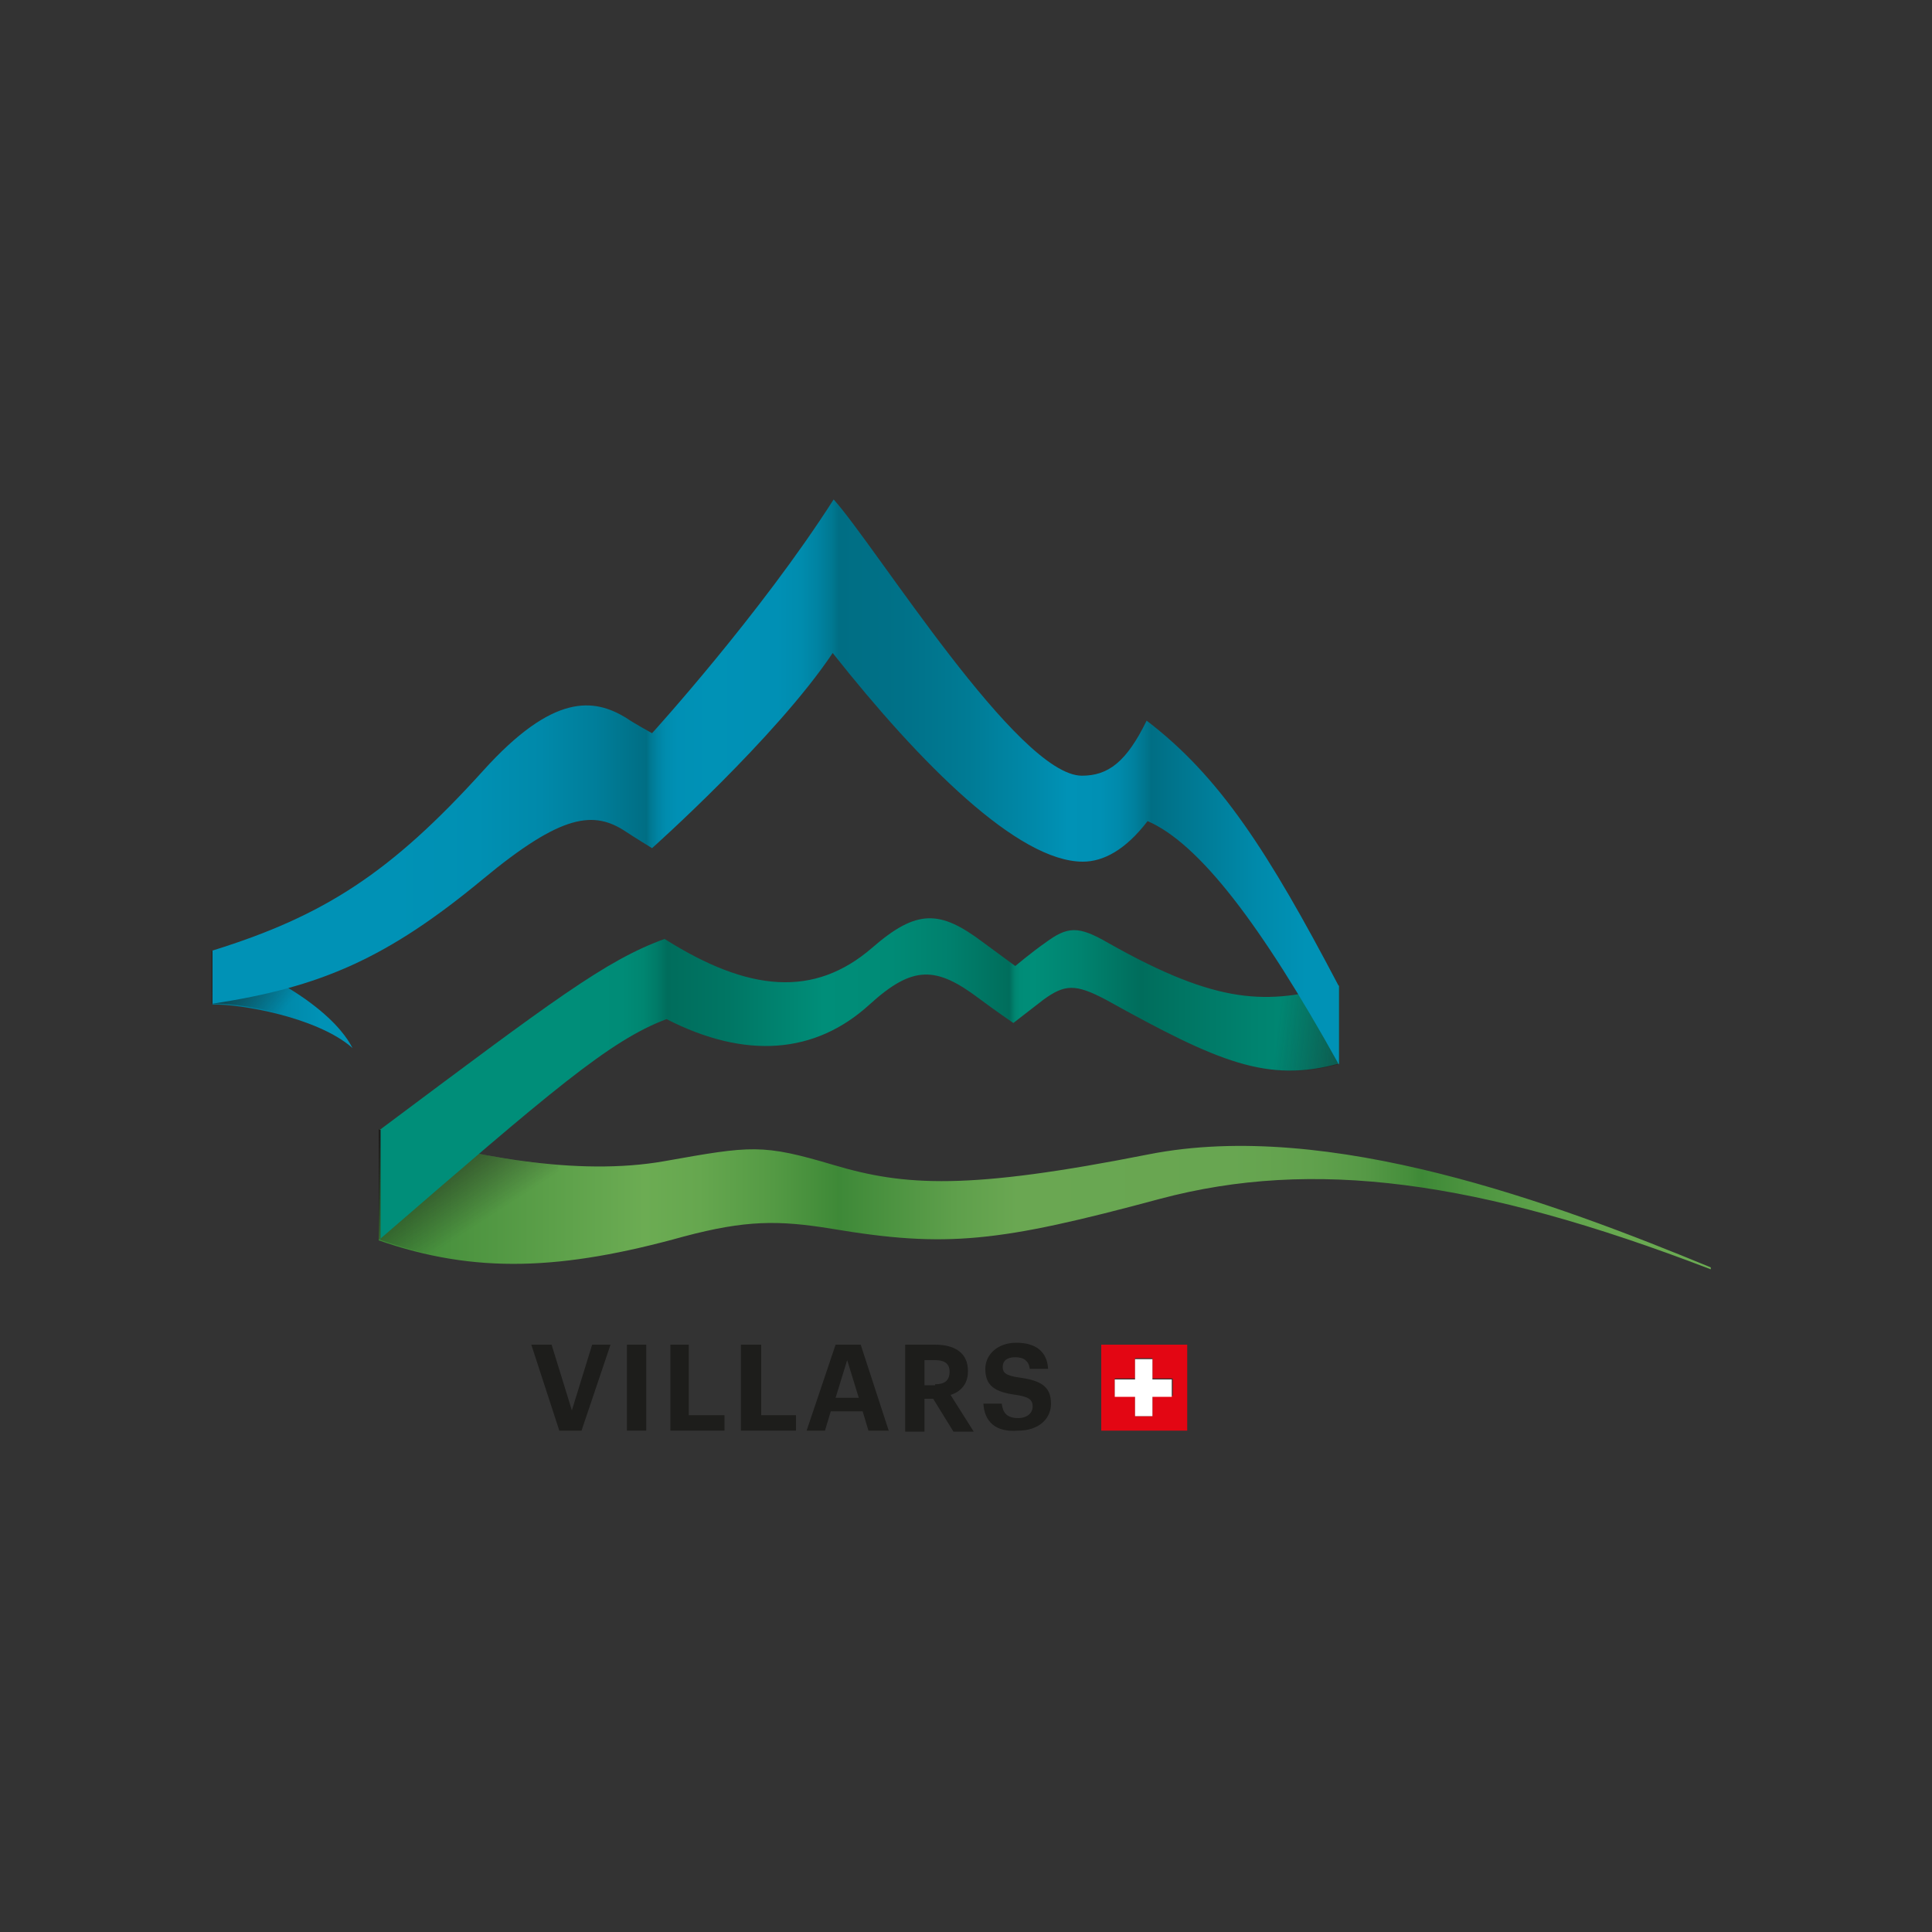
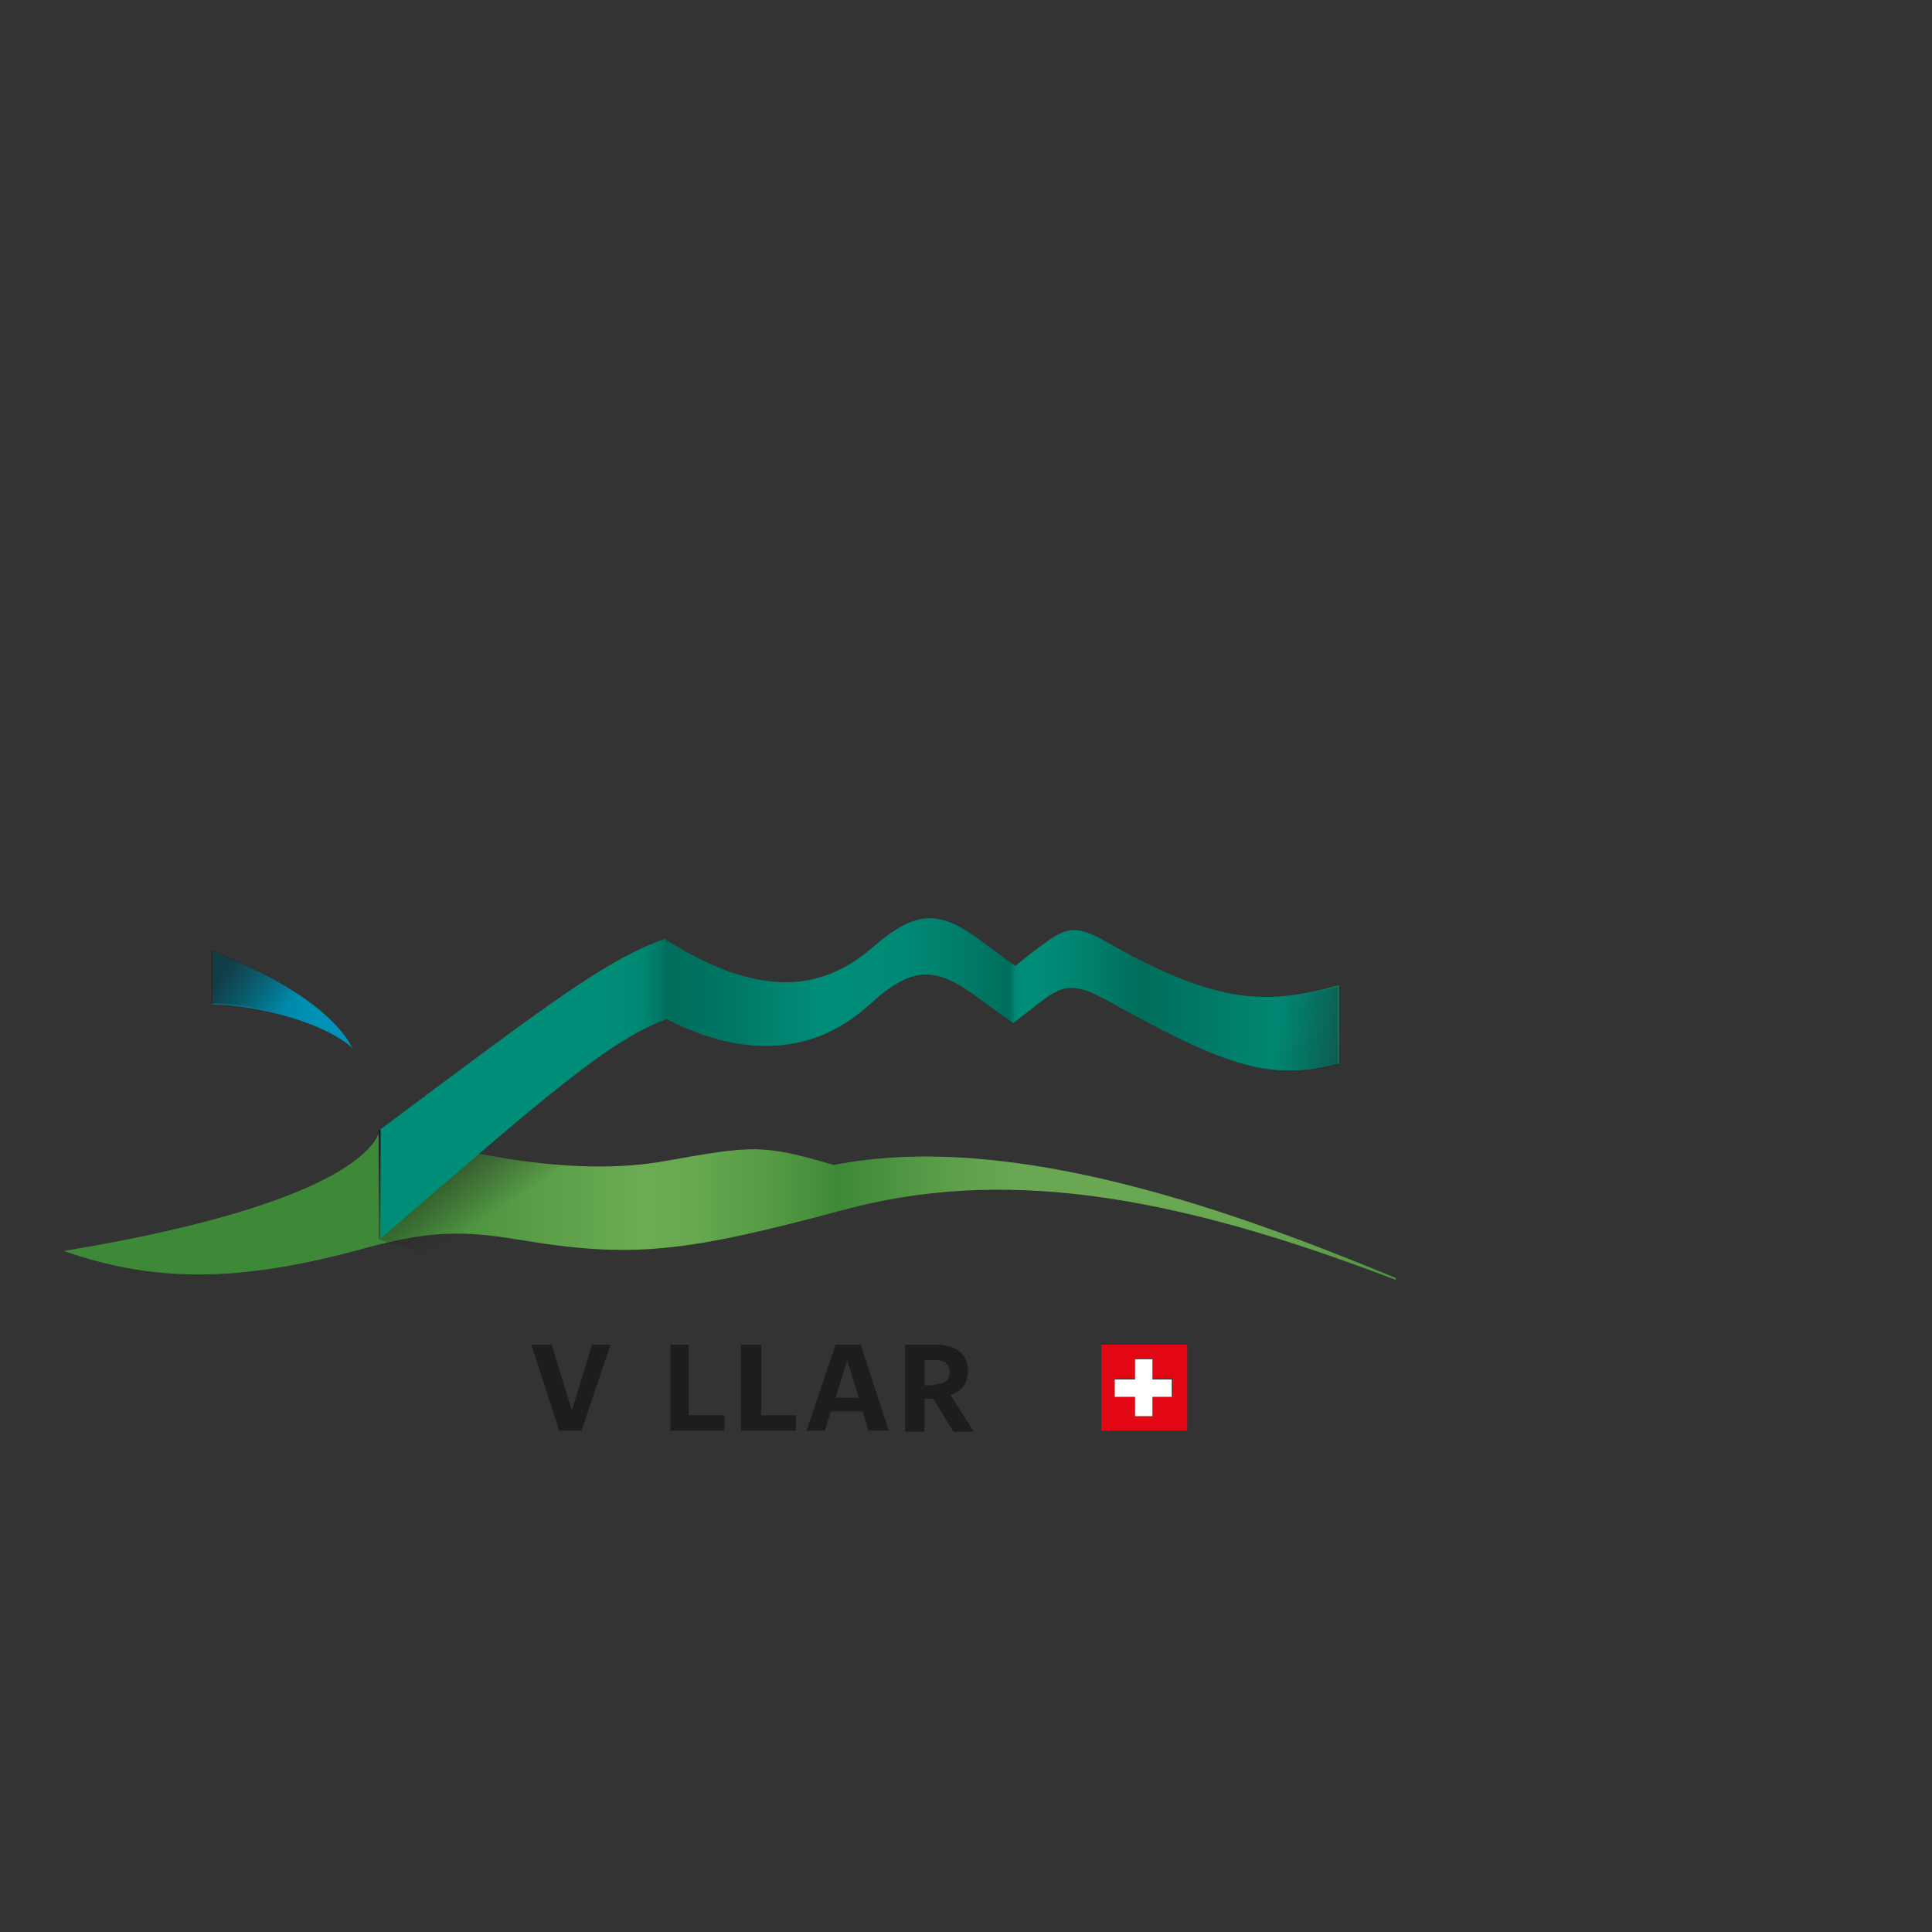
<svg xmlns="http://www.w3.org/2000/svg" version="1.1" x="0px" y="0px" viewBox="0 0 200 200" style="enable-background:new 0 0 200 200;" xml:space="preserve">
  <rect x="0" y="0" width="200" height="200" fill="#333333" stroke="none" />
  <style type="text/css">
	.st0{fill:url(#SVGID_1_);}
	.st1{fill:url(#SVGID_2_);}
	.st2{fill:url(#SVGID_3_);}
	.st3{opacity:0.6;fill:url(#SVGID_4_);}
	.st4{fill:url(#SVGID_5_);}
	.st5{opacity:0.6;fill:url(#SVGID_6_);}
	.st6{fill:url(#SVGID_7_);}
	.st7{fill:#1D1D1B;}
	.st8{fill:#E30613;}
	.st9{fill:#FFFFFF;}
</style>
  <g id="Calque_2">
</g>
  <g id="Calque_1">
    <g>
      <g>
        <g>
          <linearGradient id="SVGID_1_" gradientUnits="userSpaceOnUse" x1="39.276" y1="124.082" x2="177.097" y2="124.082">
            <stop offset="0" style="stop-color:#3E8937" />
            <stop offset="0.199" style="stop-color:#6CAC53" />
            <stop offset="0.24" style="stop-color:#66A74F" />
            <stop offset="0.296" style="stop-color:#549A44" />
            <stop offset="0.345" style="stop-color:#3E8937" />
            <stop offset="0.346" style="stop-color:#3E8938" />
            <stop offset="0.431" style="stop-color:#5E9F4B" />
            <stop offset="0.479" style="stop-color:#6AA752" />
            <stop offset="0.641" style="stop-color:#68A651" />
            <stop offset="0.699" style="stop-color:#61A14D" />
            <stop offset="0.74" style="stop-color:#569946" />
            <stop offset="0.774" style="stop-color:#458E3B" />
            <stop offset="0.783" style="stop-color:#3E8937" />
            <stop offset="0.812" style="stop-color:#4A923E" />
            <stop offset="0.872" style="stop-color:#5DA14A" />
            <stop offset="0.934" style="stop-color:#68A950" />
            <stop offset="1" style="stop-color:#6CAC53" />
          </linearGradient>
-           <path class="st0" d="M39.3,116.9c9.4,2.8,20.5,4.9,29.5,3.3c9-1.6,10.1-1.8,17.5,0.4c7.4,2.2,13.9,2.6,32.6-1.1      c18.7-3.7,42.2,5.1,58.2,11.7c0,0.3,0,0.2,0,0.2c-24.2-9.3-41.2-11.5-57-7.3c-16.7,4.5-22.1,5.1-34,3.1      c-5.5-0.9-8.9-0.9-15.3,0.8c-12.6,3.5-21.6,3.9-31.6,0.4C39.3,124.1,39.3,116.9,39.3,116.9z" />
+           <path class="st0" d="M39.3,116.9c9.4,2.8,20.5,4.9,29.5,3.3c9-1.6,10.1-1.8,17.5,0.4c18.7-3.7,42.2,5.1,58.2,11.7c0,0.3,0,0.2,0,0.2c-24.2-9.3-41.2-11.5-57-7.3c-16.7,4.5-22.1,5.1-34,3.1      c-5.5-0.9-8.9-0.9-15.3,0.8c-12.6,3.5-21.6,3.9-31.6,0.4C39.3,124.1,39.3,116.9,39.3,116.9z" />
          <linearGradient id="SVGID_2_" gradientUnits="userSpaceOnUse" x1="49.888" y1="126.496" x2="42.722" y2="115.454">
            <stop offset="0" style="stop-color:#1D1D1B;stop-opacity:0" />
            <stop offset="1" style="stop-color:#1D1D1B" />
          </linearGradient>
          <path class="st1" d="M57.8,120.6c-6.2-0.5-12.7-2-18.6-3.7c0,0,0,7.2,0,11.4c6.2,2.2,12,2.8,18.6,2.2V120.6z" />
        </g>
        <g>
          <linearGradient id="SVGID_3_" gradientUnits="userSpaceOnUse" x1="39.276" y1="111.648" x2="138.556" y2="111.648">
            <stop offset="0.194" style="stop-color:#008E79" />
            <stop offset="0.254" style="stop-color:#008C77" />
            <stop offset="0.275" style="stop-color:#008671" />
            <stop offset="0.29" style="stop-color:#007A67" />
            <stop offset="0.3" style="stop-color:#006D5C" />
            <stop offset="0.364" style="stop-color:#007664" />
            <stop offset="0.463" style="stop-color:#008E79" />
            <stop offset="0.534" style="stop-color:#008B76" />
            <stop offset="0.595" style="stop-color:#00806D" />
            <stop offset="0.652" style="stop-color:#006F5D" />
            <stop offset="0.657" style="stop-color:#006D5C" />
            <stop offset="0.66" style="stop-color:#007A67" />
            <stop offset="0.663" style="stop-color:#008671" />
            <stop offset="0.668" style="stop-color:#008C77" />
            <stop offset="0.682" style="stop-color:#008E79" />
            <stop offset="0.731" style="stop-color:#00836F" />
            <stop offset="0.794" style="stop-color:#006D5C" />
            <stop offset="0.912" style="stop-color:#00836F" />
            <stop offset="1" style="stop-color:#008E79" />
          </linearGradient>
          <path class="st2" d="M39.3,128.3C57,113,63.1,107.7,69,105.5c8.2,4.2,15.4,3.6,21-1.5c4.5-4.1,6.9-4,11.4-0.6      c1.6,1.2,3.5,2.5,3.5,2.5s1.8-1.4,3.1-2.4c2.2-1.6,3.3-1.7,6.5,0c11.7,6.5,16.7,8.6,24.1,6.6v-8.1c-7.4,2-12.4,2.1-23.9-4.4      c-3.1-1.8-4.2-1.7-6.5,0c-1.3,0.9-3.1,2.4-3.1,2.4s-1.9-1.4-3.4-2.5c-4.4-3.3-6.8-3.4-11.4,0.6c-6,5.2-12.8,4.6-21.5-0.9      c-6.1,2.2-11.6,6.4-29.4,19.7V128.3z" />
          <linearGradient id="SVGID_4_" gradientUnits="userSpaceOnUse" x1="130.895" y1="105.951" x2="141.245" y2="107.161">
            <stop offset="0.134" style="stop-color:#1D1D1B;stop-opacity:0" />
            <stop offset="1" style="stop-color:#1D1D1B" />
          </linearGradient>
          <path class="st3" d="M129.8,103.2v7.3c2.9,0.6,5.6,0.5,8.7-0.3v-8.1C135.4,102.9,132.7,103.4,129.8,103.2z" />
        </g>
        <g>
          <linearGradient id="SVGID_5_" gradientUnits="userSpaceOnUse" x1="21.963" y1="103.453" x2="36.447" y2="103.453">
            <stop offset="0" style="stop-color:#006E84" />
            <stop offset="8.278506e-02" style="stop-color:#00738B" />
            <stop offset="0.527" style="stop-color:#0089AA" />
            <stop offset="0.773" style="stop-color:#0092B6" />
          </linearGradient>
          <path class="st4" d="M22,98.5v5.5c2.8-0.1,10.9,1.3,14.5,4.5C36.4,108.5,34.7,103.4,22,98.5z" />
          <linearGradient id="SVGID_6_" gradientUnits="userSpaceOnUse" x1="28.623" y1="105.356" x2="23.429" y2="100.656">
            <stop offset="0" style="stop-color:#1D1D1B;stop-opacity:0" />
            <stop offset="1" style="stop-color:#1D1D1B" />
          </linearGradient>
          <path class="st5" d="M31.5,103.3c-2.2-1.5-5.2-3.2-9.6-4.9c0,0,0,3.2,0,5.5c1.8-0.1,6,0.5,9.6,1.8V103.3z" />
          <linearGradient id="SVGID_7_" gradientUnits="userSpaceOnUse" x1="16.662" y1="80.937" x2="139.579" y2="80.937">
            <stop offset="0.194" style="stop-color:#0092B6" />
            <stop offset="0.267" style="stop-color:#0090B3" />
            <stop offset="0.32" style="stop-color:#0089AA" />
            <stop offset="0.366" style="stop-color:#007E9A" />
            <stop offset="0.409" style="stop-color:#006E84" />
            <stop offset="0.409" style="stop-color:#006E84" />
            <stop offset="0.412" style="stop-color:#007891" />
            <stop offset="0.418" style="stop-color:#0083A2" />
            <stop offset="0.425" style="stop-color:#008CAE" />
            <stop offset="0.435" style="stop-color:#0090B5" />
            <stop offset="0.463" style="stop-color:#0092B6" />
            <stop offset="0.519" style="stop-color:#0090B5" />
            <stop offset="0.539" style="stop-color:#008CAE" />
            <stop offset="0.553" style="stop-color:#0083A2" />
            <stop offset="0.565" style="stop-color:#007891" />
            <stop offset="0.571" style="stop-color:#006E84" />
            <stop offset="0.624" style="stop-color:#007188" />
            <stop offset="0.68" style="stop-color:#007B95" />
            <stop offset="0.739" style="stop-color:#008AAB" />
            <stop offset="0.764" style="stop-color:#0092B6" />
            <stop offset="0.791" style="stop-color:#0090B4" />
            <stop offset="0.807" style="stop-color:#008AAB" />
            <stop offset="0.82" style="stop-color:#00809D" />
            <stop offset="0.832" style="stop-color:#007289" />
            <stop offset="0.834" style="stop-color:#006E84" />
            <stop offset="0.852" style="stop-color:#00748C" />
            <stop offset="0.924" style="stop-color:#008AAB" />
            <stop offset="0.964" style="stop-color:#0092B6" />
          </linearGradient>
-           <path class="st6" d="M118.7,74.6c-2.1,4.3-4,5.7-6.7,5.7c-6.6,0-21.3-23.7-25.7-28.6c-7.6,11.9-18.8,24.2-18.8,24.2      s-2-1.1-2.7-1.6c-3.3-2-7.5-2.6-14.8,5.5c-9.5,10.5-16.4,15-28,18.6v5.5c11.2-1.7,18.1-4.7,28-12.9c8.2-6.8,11.5-7.1,14.8-4.9      c0.9,0.6,2.7,1.7,2.7,1.7s12.8-11.4,18.7-20.2c9.1,11.5,19.2,21.6,25.9,21.6c2.1,0,4.4-1.2,6.7-4.2c5.3,2.3,11.7,10.6,19.8,25.2      v-8.1C131.3,88.2,126.3,80.4,118.7,74.6z" />
        </g>
      </g>
      <g>
        <g>
          <path class="st7" d="M55,139.2h2.1l2.1,6.8l2.1-6.8h1.9l-3,8.9h-2.3L55,139.2z" />
-           <path class="st7" d="M64.9,139.2h2v8.9h-2V139.2z" />
          <path class="st7" d="M69.3,139.2h2v7.3H75v1.6h-5.6V139.2z" />
          <path class="st7" d="M76.8,139.2h2v7.3h3.6v1.6h-5.7V139.2z" />
          <path class="st7" d="M86.5,139.2h2.6l2.9,8.9h-2.1l-0.6-2H86l-0.6,2h-1.9L86.5,139.2z M86.5,144.7h2.4l-1.2-3.9L86.5,144.7z" />
          <path class="st7" d="M93.6,139.2h3.2c2.1,0,3.4,0.9,3.4,2.7v0.1c0,1.3-0.8,2.1-1.8,2.4l2.4,3.8h-2.1l-2.1-3.4h-0.9v3.4h-2V139.2      z M96.8,143.3c1,0,1.5-0.4,1.5-1.3v0c0-0.9-0.6-1.2-1.5-1.2h-1.1v2.6H96.8z" />
-           <path class="st7" d="M101.8,145.3h1.9c0.1,0.8,0.4,1.5,1.7,1.5c0.9,0,1.5-0.5,1.5-1.2c0-0.7-0.4-1-1.7-1.2      c-2.3-0.3-3.2-1-3.2-2.7c0-1.5,1.3-2.7,3.2-2.7c2,0,3.2,0.9,3.3,2.7h-1.9c-0.1-0.8-0.6-1.2-1.5-1.2c-0.9,0-1.3,0.4-1.3,1      c0,0.6,0.3,0.9,1.7,1.1c2.2,0.3,3.3,0.9,3.3,2.7c0,1.6-1.3,2.8-3.4,2.8C103,148.3,101.9,147.1,101.8,145.3z" />
        </g>
        <g>
          <path class="st8" d="M117.5,146.6h1.8v-2.1h2.1v-1.8h-2.1v-2.1h-1.8v2.1h-2.1v1.8h2.1V146.6 M122.9,139.2v8.9H114v-8.9H122.9" />
          <polyline class="st9" points="121.3,142.8 121.3,144.6 119.3,144.6 119.3,146.6 117.5,146.6 117.5,144.6 115.4,144.6       115.4,142.8 117.5,142.8 117.5,140.7 119.3,140.7 119.3,142.8 121.3,142.8     " />
        </g>
      </g>
    </g>
  </g>
</svg>